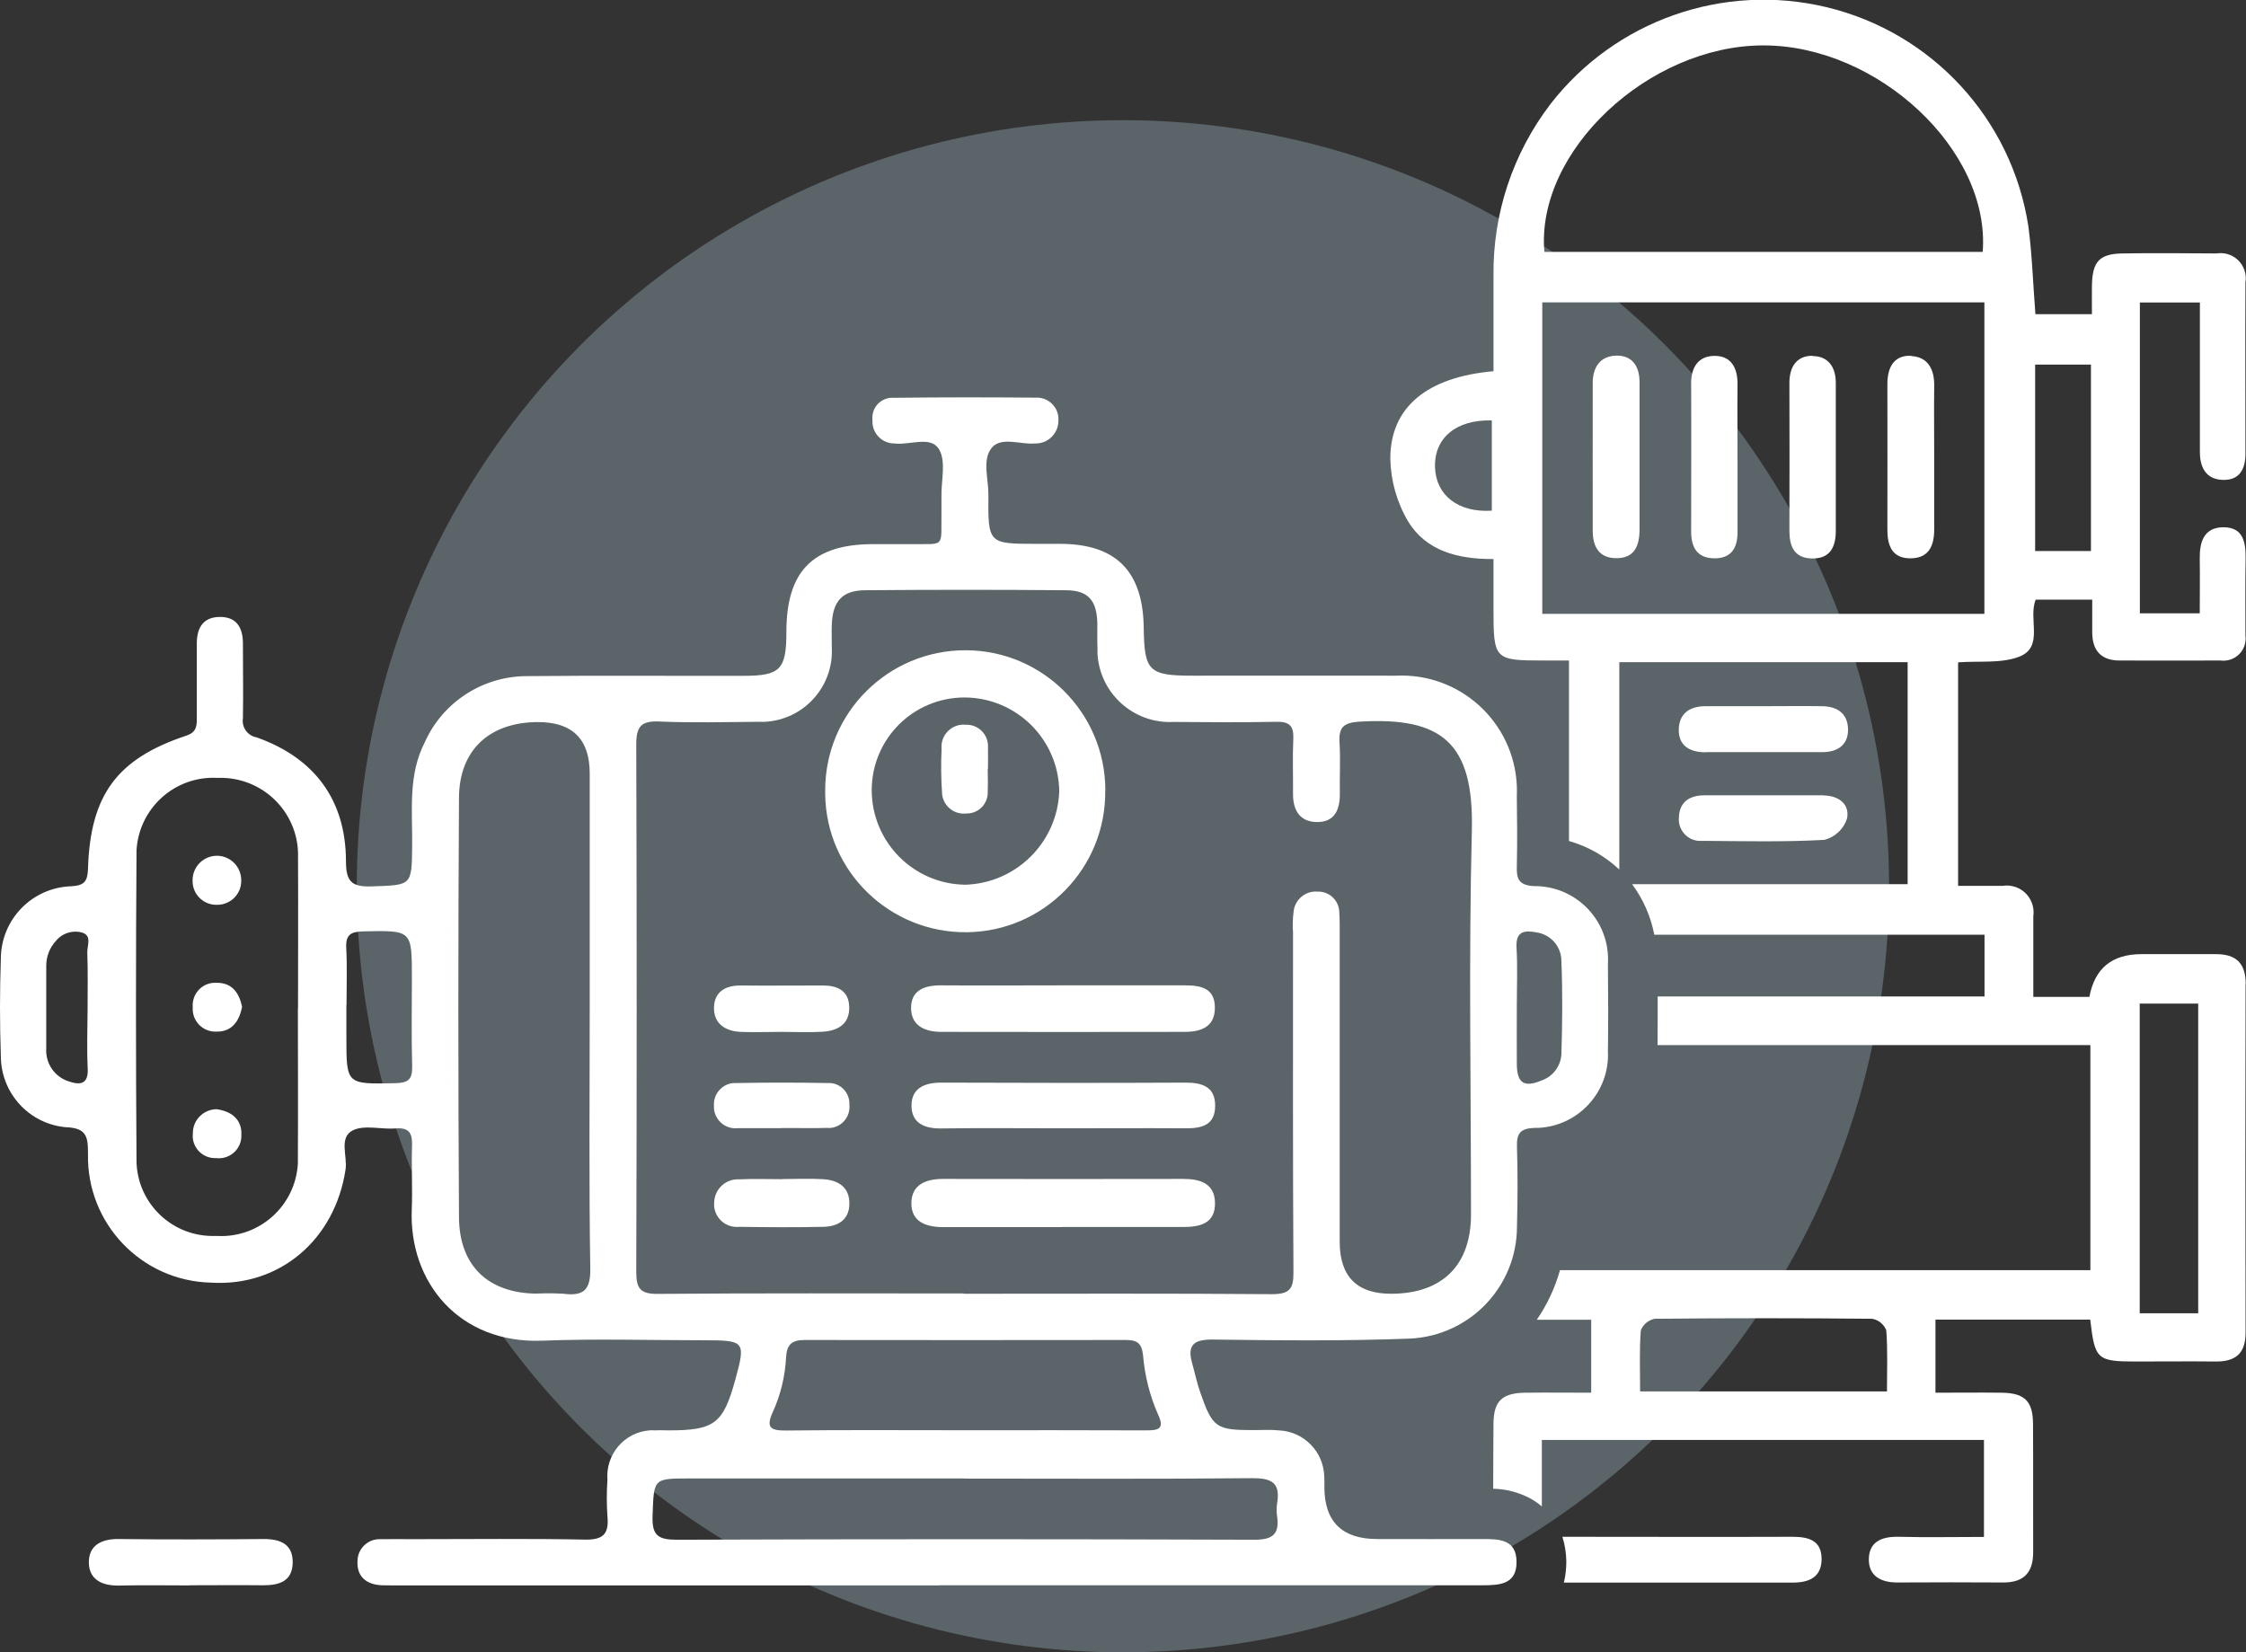
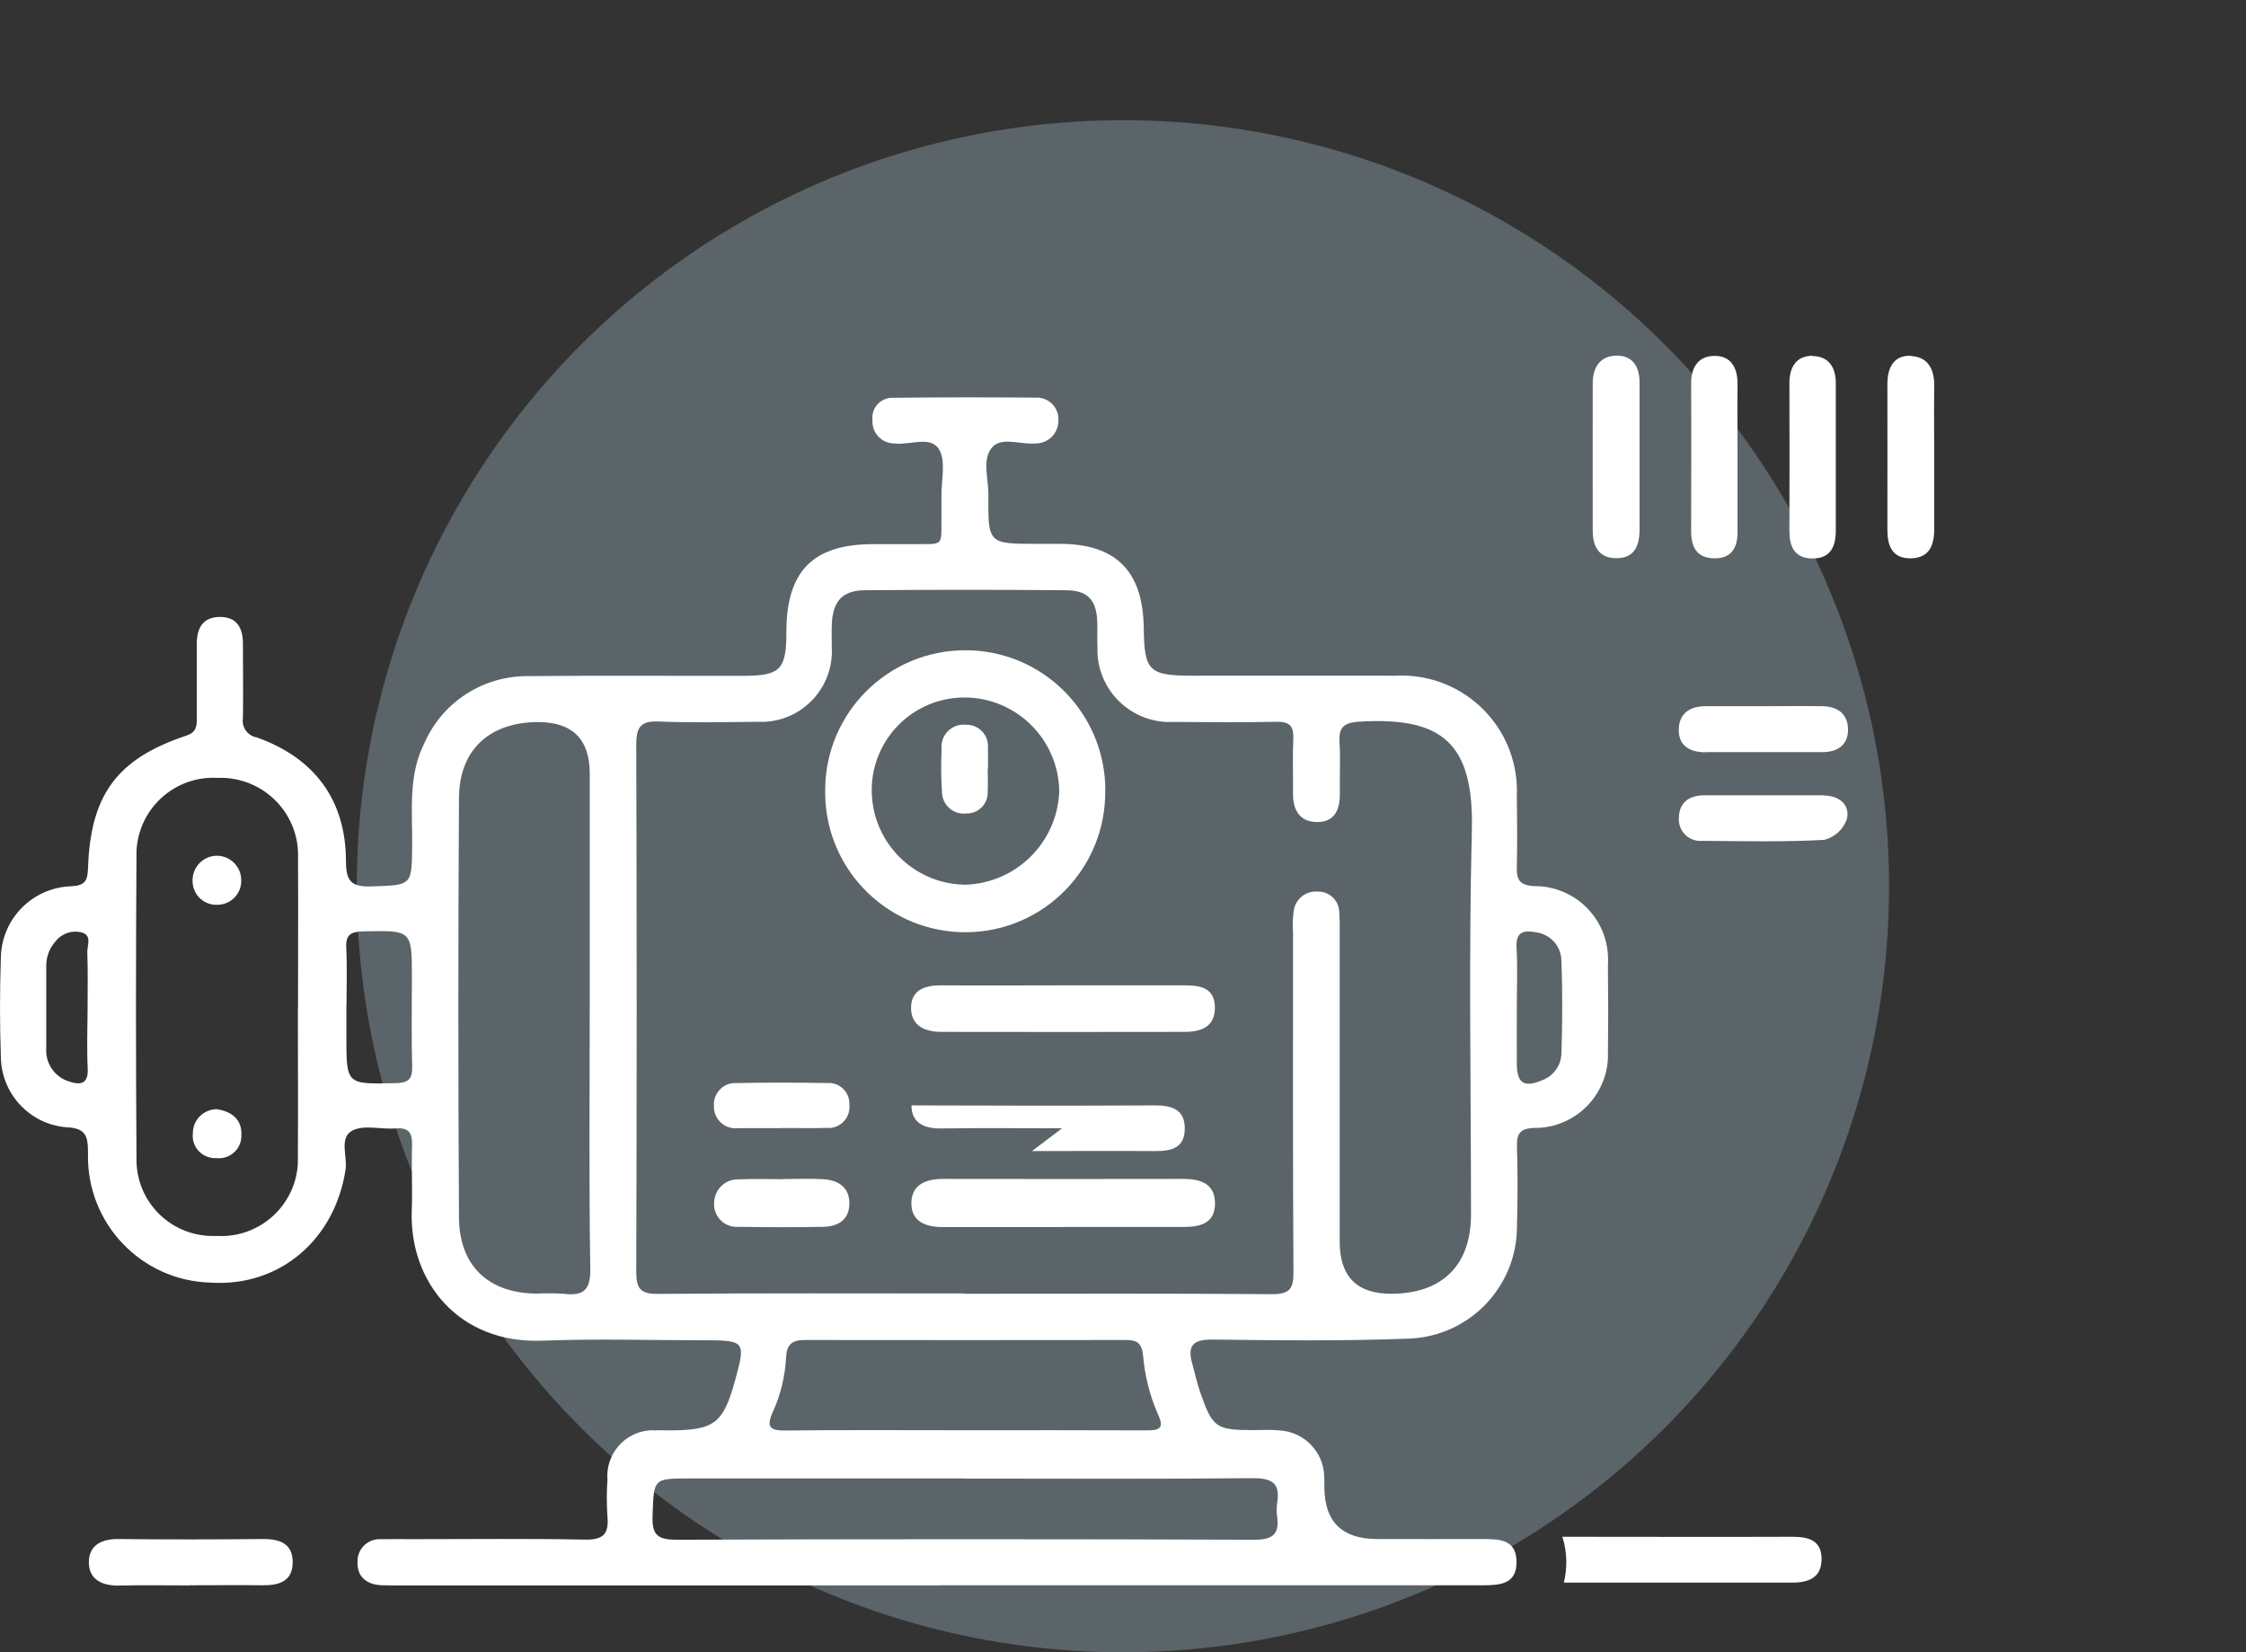
<svg xmlns="http://www.w3.org/2000/svg" id="Layer_2" data-name="Layer 2" viewBox="0 0 159.77 117.55">
  <rect x="0" y="0" width="159.77" height="117.55" fill="#333333" stroke="none" />
  <defs>
    <style>      .cls-1 {        fill: #fff;      }      .cls-1, .cls-2 {        stroke-width: 0px;      }      .cls-2 {        fill: #cdf1ff;        isolation: isolate;        opacity: .26;      }    </style>
  </defs>
  <g id="Layer_1-2" data-name="Layer 1">
    <g>
      <circle id="Ellipse_46" data-name="Ellipse 46" class="cls-2" cx="79.88" cy="63.05" r="54.5" />
      <g id="Group_14072" data-name="Group 14072">
        <path id="Path_2542" data-name="Path 2542" class="cls-1" d="M66.79,112.79H28.62c-.49,0-.98,0-1.46-.01-1.09-.05-1.78-.6-1.73-1.71,0-.86.69-1.56,1.55-1.57.06,0,.11,0,.17,0,.76-.01,1.52,0,2.27,0,4.06,0,8.12-.05,12.18.03,1.32.03,1.73-.41,1.61-1.66-.06-.87-.06-1.73,0-2.6-.14-1.8,1.2-3.37,2.99-3.51.13-.01.27-.01.4,0,.32-.02.65,0,.97,0,3.25,0,3.87-.48,4.72-3.55.77-2.79.71-2.86-2.2-2.86-3.84,0-7.69-.12-11.53.03-5.91.22-9.47-4.17-9.27-9.31.06-1.51-.03-3.03.02-4.55.03-.87-.18-1.32-1.16-1.24-1.02.08-2.21-.27-3.04.13-1.03.5-.38,1.84-.53,2.8-.76,4.99-4.69,8.34-9.56,8.04-4.95-.11-8.87-4.21-8.76-9.16,0-.02,0-.04,0-.06,0-1.22-.14-1.79-1.61-1.84-2.59-.25-4.57-2.42-4.59-5.03-.08-2.32-.08-4.66,0-6.98.02-2.79,2.25-5.06,5.04-5.13.96-.06,1.13-.41,1.16-1.27.17-5.23,2.06-7.8,6.98-9.44.7-.23.76-.63.76-1.2v-5.36c0-1.15.48-1.91,1.7-1.89,1.16.02,1.57.8,1.58,1.85,0,1.79.03,3.57,0,5.36-.1.65.34,1.25.98,1.36,4.14,1.47,6.34,4.48,6.35,8.8,0,1.44.39,1.85,1.82,1.8,2.88-.1,2.86-.02,2.89-2.94.02-2.47-.3-4.99.9-7.32,1.3-2.9,4.2-4.74,7.38-4.7,5.09-.05,10.18-.01,15.27-.02,2.64,0,3.07-.44,3.07-3.13,0-4.33,1.9-6.24,6.19-6.24.87,0,1.73,0,2.6,0,2.57-.03,2.2.32,2.24-2.25,0-.38,0-.76,0-1.14-.02-1.14.34-2.5-.17-3.35-.59-1-2.08-.28-3.16-.42-.86.01-1.57-.68-1.58-1.54,0-.05,0-.1,0-.16-.07-.79.51-1.48,1.3-1.55.07,0,.15,0,.22,0,3.36-.04,6.71-.04,10.07-.01.84-.06,1.58.58,1.64,1.42,0,.07,0,.15,0,.22,0,.9-.73,1.63-1.63,1.62-.02,0-.03,0-.05,0-1.05.09-2.41-.52-3.08.33s-.21,2.2-.22,3.32c-.03,3.49-.01,3.49,3.46,3.49h1.62c3.99,0,5.92,1.94,5.97,5.98.04,3.08.36,3.4,3.49,3.4,4.82,0,9.64-.01,14.45,0,4.54-.22,8.39,3.28,8.6,7.82.01.24.01.48,0,.72.02,1.68.04,3.36,0,5.03-.03.9.15,1.34,1.22,1.4,2.89-.03,5.25,2.29,5.27,5.18,0,.13,0,.27-.01.4.02,2.06.03,4.12,0,6.17.14,2.87-2.08,5.31-4.95,5.45-.09,0-.17,0-.26,0-1.01.04-1.29.37-1.26,1.34.06,1.89.05,3.79,0,5.68,0,4.26-3.35,7.77-7.61,7.97-4.65.18-9.31.13-13.96.07-1.36-.02-1.93.32-1.53,1.71.19.67.33,1.36.56,2.02.89,2.56,1.13,2.71,3.82,2.71.6,0,1.2-.04,1.79.02,1.76.08,3.17,1.5,3.22,3.27.02.27.01.54.01.81q.03,3.65,3.76,3.65c2.49,0,4.98.01,7.47,0,1.21,0,2.43.02,2.44,1.62s-1.19,1.67-2.41,1.67c-12.88,0-25.77,0-38.65,0M68.55,92.04c7.31,0,14.62-.03,21.93.03,1.23,0,1.54-.35,1.53-1.55-.05-8.07-.03-16.13-.03-24.2-.04-.49-.02-.97.04-1.46.08-.85.83-1.49,1.68-1.43.83-.04,1.53.6,1.57,1.43,0,.03,0,.06,0,.09.04.49.03.97.03,1.46,0,7.31,0,14.62,0,21.93q0,3.74,3.73,3.7c3.59-.03,5.61-2.05,5.61-5.64,0-9.1-.17-18.2.06-27.29.16-6.29-2.14-8.12-7.99-7.77-1.18.07-1.49.44-1.42,1.52.07,1.19,0,2.38.02,3.57s-.38,2.1-1.71,2.05c-1.18-.05-1.63-.89-1.62-2.02.01-1.3-.04-2.6.02-3.9.04-.91-.27-1.23-1.2-1.21-2.43.05-4.87.03-7.31.01-2.84.15-5.27-2.03-5.42-4.87,0-.12,0-.24,0-.36-.03-.59,0-1.19-.01-1.79-.04-1.62-.64-2.34-2.23-2.35-4.76-.04-9.53-.04-14.29,0-1.63.01-2.31.79-2.37,2.45-.02.54,0,1.08,0,1.62.15,2.77-1.98,5.14-4.75,5.29-.18,0-.36,0-.54,0-2.33.02-4.66.08-6.98-.02-1.3-.06-1.64.36-1.64,1.64.04,12.51.04,25.01,0,37.52,0,1.2.31,1.57,1.54,1.56,7.25-.06,14.51-.03,21.76-.03M41.95,71.75v-16.72q0-3.69-3.74-3.66c-3.4.03-5.54,1.99-5.56,5.38-.06,9.95-.06,19.9,0,29.85.02,3.45,2.08,5.39,5.49,5.43.65-.03,1.3-.03,1.94.01,1.42.18,1.94-.25,1.91-1.81-.1-6.16-.04-12.33-.04-18.49M21.2,71.73c0-3.57.02-7.13,0-10.7.11-3.04-2.27-5.58-5.31-5.69-.14,0-.29,0-.43,0-3.02-.16-5.59,2.16-5.75,5.18,0,.11,0,.22,0,.33-.05,7.19-.05,14.38,0,21.57-.05,3,2.34,5.46,5.34,5.51.14,0,.27,0,.41,0,3.01.15,5.57-2.16,5.73-5.17,0-.16,0-.32,0-.48.02-3.51,0-7.03,0-10.54M68.57,105.18h-19.49c-2.64,0-2.56,0-2.66,2.67-.05,1.38.39,1.69,1.72,1.69,13.7-.05,27.39-.05,41.09,0,1.29,0,1.79-.38,1.62-1.64-.05-.32-.05-.65,0-.97.25-1.49-.44-1.78-1.82-1.77-6.82.07-13.64.03-20.46.03M68.55,101.75c4.32,0,8.64-.01,12.97.01.9,0,1.35-.1.85-1.15-.59-1.34-.94-2.76-1.06-4.21-.1-.87-.45-1.07-1.22-1.07-7.62.01-15.24.01-22.86,0-.9,0-1.26.33-1.31,1.21-.07,1.35-.38,2.67-.94,3.9-.51,1.11-.19,1.34.93,1.33,4.21-.05,8.43-.02,12.64-.02M24.64,71.5v2.27c0,3.4,0,3.36,3.47,3.29.9-.02,1.23-.24,1.21-1.18-.06-2.11-.02-4.22-.02-6.33,0-3.4,0-3.36-3.46-3.29-.89.02-1.26.24-1.21,1.18.07,1.35.02,2.7.02,4.06M107.9,71.63c0,1.35-.01,2.71,0,4.06.01,1.38.52,1.7,1.78,1.17.79-.28,1.34-1.01,1.39-1.85.07-2.22.09-4.44,0-6.65,0-1.03-.77-1.89-1.79-2.03-.85-.16-1.47-.08-1.4,1.09.08,1.4.02,2.81.02,4.22M6.23,71.82c0-1.35.03-2.71-.02-4.06-.02-.48.35-1.18-.35-1.41-.7-.2-1.45.04-1.9.61-.44.48-.68,1.12-.67,1.78,0,1.95,0,3.89,0,5.84-.07,1.07.6,2.05,1.63,2.36.76.26,1.37.21,1.32-.9-.07-1.4-.02-2.81-.01-4.22" />
        <path id="Path_2543" data-name="Path 2543" class="cls-1" d="M13.5,112.79c-1.67,0-3.34-.03-5.01.01-1.19.03-2.15-.4-2.17-1.62s.87-1.7,2.09-1.69c3.45.04,6.9.03,10.35,0,1.19,0,2.08.36,2.06,1.68-.02,1.35-.99,1.62-2.14,1.61-1.72-.02-3.45,0-5.18,0" />
        <path id="Path_2544" data-name="Path 2544" class="cls-1" d="M78.62,56.22c.08,5.5-4.32,10.03-9.82,10.1s-10.03-4.32-10.1-9.82c0-.09,0-.19,0-.28,0-5.5,4.47-9.96,9.97-9.96,5.5,0,9.95,4.46,9.96,9.96M68.61,49.62c-3.64,0-6.59,2.94-6.6,6.58,0,3.7,2.97,6.7,6.66,6.74,3.62-.11,6.54-3.01,6.68-6.63-.04-3.7-3.04-6.68-6.74-6.69" />
        <path id="Path_2545" data-name="Path 2545" class="cls-1" d="M75.55,87.3c-2.81,0-5.63,0-8.44,0-1.22,0-2.29-.36-2.28-1.72.02-1.33,1.07-1.72,2.3-1.71,5.68.01,11.36.01,17.05,0,1.2,0,2.24.32,2.25,1.73.01,1.46-1.09,1.69-2.26,1.69-2.87,0-5.73,0-8.6,0" />
        <path id="Path_2546" data-name="Path 2546" class="cls-1" d="M75.55,70.1h8.75c1.13,0,2.13.2,2.12,1.6,0,1.34-.96,1.7-2.1,1.71-5.78.01-11.56.01-17.35,0-1.15,0-2.14-.41-2.16-1.67-.02-1.29.95-1.65,2.13-1.64,2.86.02,5.73,0,8.59,0" />
-         <path id="Path_2547" data-name="Path 2547" class="cls-1" d="M75.55,80.27c-2.86,0-5.73-.03-8.59.01-1.2.02-2.13-.38-2.12-1.64s.97-1.63,2.16-1.62c5.78.02,11.56.03,17.35,0,1.16,0,2.1.29,2.09,1.65,0,1.39-.97,1.61-2.12,1.6-2.92-.02-5.84,0-8.75,0" />
+         <path id="Path_2547" data-name="Path 2547" class="cls-1" d="M75.55,80.27c-2.86,0-5.73-.03-8.59.01-1.2.02-2.13-.38-2.12-1.64c5.78.02,11.56.03,17.35,0,1.16,0,2.1.29,2.09,1.65,0,1.39-.97,1.61-2.12,1.6-2.92-.02-5.84,0-8.75,0" />
        <path id="Path_2548" data-name="Path 2548" class="cls-1" d="M55.65,83.88c.97,0,1.94-.05,2.91.01,1.09.07,1.89.58,1.86,1.79-.03,1.14-.85,1.58-1.86,1.6-1.99.04-3.98.03-5.98,0-.9.09-1.69-.56-1.78-1.46,0-.07,0-.15,0-.22,0-.93.74-1.7,1.68-1.7.04,0,.08,0,.12,0,1.02-.05,2.04-.01,3.07-.01" />
-         <path id="Path_2549" data-name="Path 2549" class="cls-1" d="M55.6,73.41c-.97,0-1.95.04-2.92,0-1.11-.05-1.93-.61-1.89-1.77.04-1.08.82-1.54,1.9-1.53,1.95.02,3.89,0,5.84,0,1.04,0,1.85.36,1.88,1.53.03,1.23-.82,1.69-1.89,1.76-.97.06-1.95.01-2.92.01" />
        <path id="Path_2550" data-name="Path 2550" class="cls-1" d="M55.58,80.26h-3.08c-.85.1-1.61-.51-1.71-1.36,0-.06-.01-.13,0-.19-.08-.83.53-1.57,1.36-1.66.08,0,.17,0,.25,0,2.16-.04,4.32-.04,6.48,0,.8-.05,1.49.57,1.54,1.37,0,.06,0,.11,0,.17.09.81-.49,1.55-1.3,1.65-.09.01-.19.01-.28,0-1.08.04-2.16,0-3.24.01" />
        <path id="Path_2551" data-name="Path 2551" class="cls-1" d="M15.35,64.37c-.92-.02-1.66-.78-1.65-1.7,0-.03,0-.06,0-.09.02-.95.8-1.71,1.76-1.7.95.02,1.71.8,1.7,1.76h0c.02.94-.73,1.71-1.67,1.73-.05,0-.1,0-.14,0" />
        <path id="Path_2552" data-name="Path 2552" class="cls-1" d="M15.46,78.92c1.11.17,1.76.8,1.71,1.83.03.89-.67,1.63-1.56,1.65-.08,0-.16,0-.24-.01-.88.04-1.62-.64-1.66-1.51,0-.09,0-.18.01-.28,0-.94.78-1.69,1.71-1.69.01,0,.02,0,.03,0" />
-         <path id="Path_2553" data-name="Path 2553" class="cls-1" d="M17.22,71.62c-.2,1.07-.76,1.79-1.81,1.77-.89.05-1.66-.64-1.7-1.53,0-.08,0-.15,0-.23-.06-.88.6-1.65,1.48-1.71.09,0,.17,0,.26,0,1.09,0,1.57.76,1.77,1.7" />
        <path id="Path_2554" data-name="Path 2554" class="cls-1" d="M70.26,54.68c0,.54.03,1.08,0,1.62.05.82-.58,1.52-1.39,1.57-.04,0-.08,0-.11,0-.85.11-1.63-.49-1.74-1.34,0-.06-.01-.12-.01-.17-.07-1.02-.08-2.05-.03-3.07-.09-.86.54-1.64,1.4-1.73.1-.01.21-.01.31,0,.84-.04,1.56.62,1.59,1.46,0,.07,0,.14,0,.22.01.49,0,.97,0,1.46h0" />
        <path id="Path_2555" data-name="Path 2555" class="cls-1" d="M107.3,112.42c.38-.32.57-.8.51-1.29-.01-1.21-.71-1.52-1.57-1.6v.86c0,1.13.31,1.76,1.05,2.03" />
        <path id="Path_2556" data-name="Path 2556" class="cls-1" d="M104.64,93.67c1.12-.85,2-1.99,2.54-3.29h-2.42c.01,1.1-.04,2.2-.12,3.29" />
-         <path id="Path_2557" data-name="Path 2557" class="cls-1" d="M159.75,70.01c0-1.5-.7-2.14-2.14-2.13-1.76,0-3.52,0-5.28,0q-3.14,0-3.7,3.04h-3.99v-5.74c.15-1.04-.57-2.01-1.61-2.16-.18-.03-.37-.03-.55,0h-3.19v-15.9c1.53-.11,3.07.09,4.34-.4,1.8-.69.62-2.68,1.18-4.06h4.02v2.31c0,1.28.6,2.01,1.93,2.02,2.4,0,4.8.01,7.2,0,.86.11,1.66-.49,1.77-1.36.02-.14.02-.28,0-.42,0-1.81-.02-3.63.01-5.44.02-1.17-.15-2.27-1.59-2.26-1.37.01-1.69,1.04-1.67,2.24.02,1.3,0,2.61,0,3.88h-4.26v-22.11h4.27v10.65c0,1.1.45,1.93,1.62,1.97,1.21.04,1.63-.78,1.62-1.9,0-4.05-.02-8.1,0-12.15.16-.98-.5-1.9-1.48-2.06-.19-.03-.38-.03-.56,0-2.24-.01-4.48-.04-6.72,0-1.64.03-2.13.59-2.16,2.29-.01.67,0,1.34,0,2.03h-4.02c-.17-2.13-.23-4.2-.5-6.24-1.17-7.64-6.85-13.8-14.36-15.6-7.34-1.76-15.03.94-19.65,6.91-2.67,3.5-4.09,7.79-4.04,12.19v6.8c-4.71.41-7.34,2.55-7.34,6.21.03,1.57.46,3.11,1.26,4.46,1.27,2.11,3.55,2.71,6.08,2.69v3.6c0,3.54.07,3.62,3.55,3.62h1.82v12.84c1.34.38,2.57,1.08,3.58,2.03v-14.75h20.51v15.79h-19.6c.79,1.07,1.33,2.3,1.58,3.6h23.49v4.39h-23.25c0,1.26,0,2.39-.01,3.46h30.79v16.01h-37.73c-.35,1.26-.91,2.45-1.65,3.53h3.87v5.19c-1.62,0-3.15-.02-4.69,0-1.64.02-2.24.59-2.26,2.17-.01,1.55-.02,3.11-.02,4.66.88.02,1.75.24,2.54.64.33.17.64.38.92.62v-4.73h31.45v6.9c-2.12,0-4.09.04-6.05-.01-1.18-.03-2.11.32-2.14,1.57-.02,1.24.88,1.69,2.06,1.68,2.51-.02,5.01-.01,7.52,0,1.48,0,2.12-.74,2.11-2.18-.01-3.04.01-6.08-.01-9.12-.01-1.6-.6-2.18-2.23-2.2-1.58-.02-3.15,0-4.71,0v-5.2h11.01c.33,2.85.48,2.98,3.29,2.98,1.87,0,3.73-.02,5.6,0,1.44.02,2.17-.56,2.16-2.08-.02-8.27-.02-16.53,0-24.79M144.77,25.94h3.97v13.26h-3.97v-13.26ZM106.12,36.33c-2.38.15-3.97-1.08-4.04-3.08-.07-2.08,1.49-3.41,4.04-3.34v6.42ZM125.44,3.23c8.16,0,16.16,7.48,15.6,14.69h-31.18c-.62-7.16,7.42-14.69,15.58-14.69M109.71,21.51h31.45v22.16h-31.45v-22.16ZM134.22,98.99h-17.55c0-1.51-.06-2.93.05-4.34.16-.43.54-.74.99-.83,5.16-.05,10.32-.05,15.47,0,.45.08.83.39,1,.82.11,1.41.05,2.84.05,4.35M156.37,93.43h-4.16v-22.03h4.16v22.03Z" />
        <path id="Path_2558" data-name="Path 2558" class="cls-1" d="M111.24,112.59c5.43,0,10.85,0,16.28,0,1.16,0,2.05-.37,2.06-1.67,0-1.35-.94-1.59-2.09-1.59-5.33.02-10.66,0-15.99,0h-.36c.18.56.27,1.15.28,1.74,0,.51-.05,1.01-.17,1.5" />
        <path id="Path_2559" data-name="Path 2559" class="cls-1" d="M116.63,27.19c0-1.13-.52-1.92-1.67-1.89-1.12.03-1.66.82-1.66,1.94,0,3.51-.01,7.02,0,10.53,0,1.07.41,1.91,1.62,1.94,1.33.03,1.7-.85,1.71-2,0-1.75,0-3.51,0-5.26v-5.26" />
        <path id="Path_2560" data-name="Path 2560" class="cls-1" d="M121.9,25.32c-1.11.03-1.61.84-1.6,1.97.02,3.51,0,7.02,0,10.52,0,1.1.4,1.89,1.63,1.91s1.67-.74,1.67-1.86v-5.1c0-1.81-.02-3.61,0-5.42.01-1.19-.47-2.06-1.7-2.02" />
        <path id="Path_2561" data-name="Path 2561" class="cls-1" d="M128.93,25.31c-1.13,0-1.64.79-1.64,1.93.01,3.51.01,7.02,0,10.53,0,1.09.34,1.92,1.57,1.96,1.31.04,1.73-.79,1.73-1.97,0-1.75,0-3.51,0-5.26s0-3.51,0-5.26c0-1.14-.55-1.91-1.66-1.91" />
        <path id="Path_2562" data-name="Path 2562" class="cls-1" d="M135.97,25.31c-1.25-.06-1.71.83-1.71,2.01.01,3.46,0,6.91,0,10.37,0,1.14.34,2.05,1.67,2.03,1.31-.02,1.66-.93,1.66-2.06v-5.1c0-1.7-.02-3.4,0-5.1.02-1.17-.43-2.07-1.64-2.13" />
        <path id="Path_2563" data-name="Path 2563" class="cls-1" d="M121.35,53.51c2.76,0,5.51,0,8.27,0,1.02,0,1.82-.45,1.84-1.55.02-1.15-.72-1.71-1.85-1.72-1.38-.02-2.76,0-4.14,0h-4.14c-1.12,0-1.89.51-1.91,1.66-.02,1.2.84,1.62,1.92,1.62" />
        <path id="Path_2564" data-name="Path 2564" class="cls-1" d="M129.73,56.58c-1.39,0-2.77,0-4.16,0s-2.88,0-4.32,0c-1.08,0-1.79.49-1.82,1.57-.08.85.55,1.6,1.39,1.67.11.01.22,0,.33,0,2.88.02,5.76.09,8.63-.07.76-.2,1.37-.77,1.61-1.52.2-1.01-.58-1.63-1.67-1.64" />
      </g>
    </g>
  </g>
</svg>